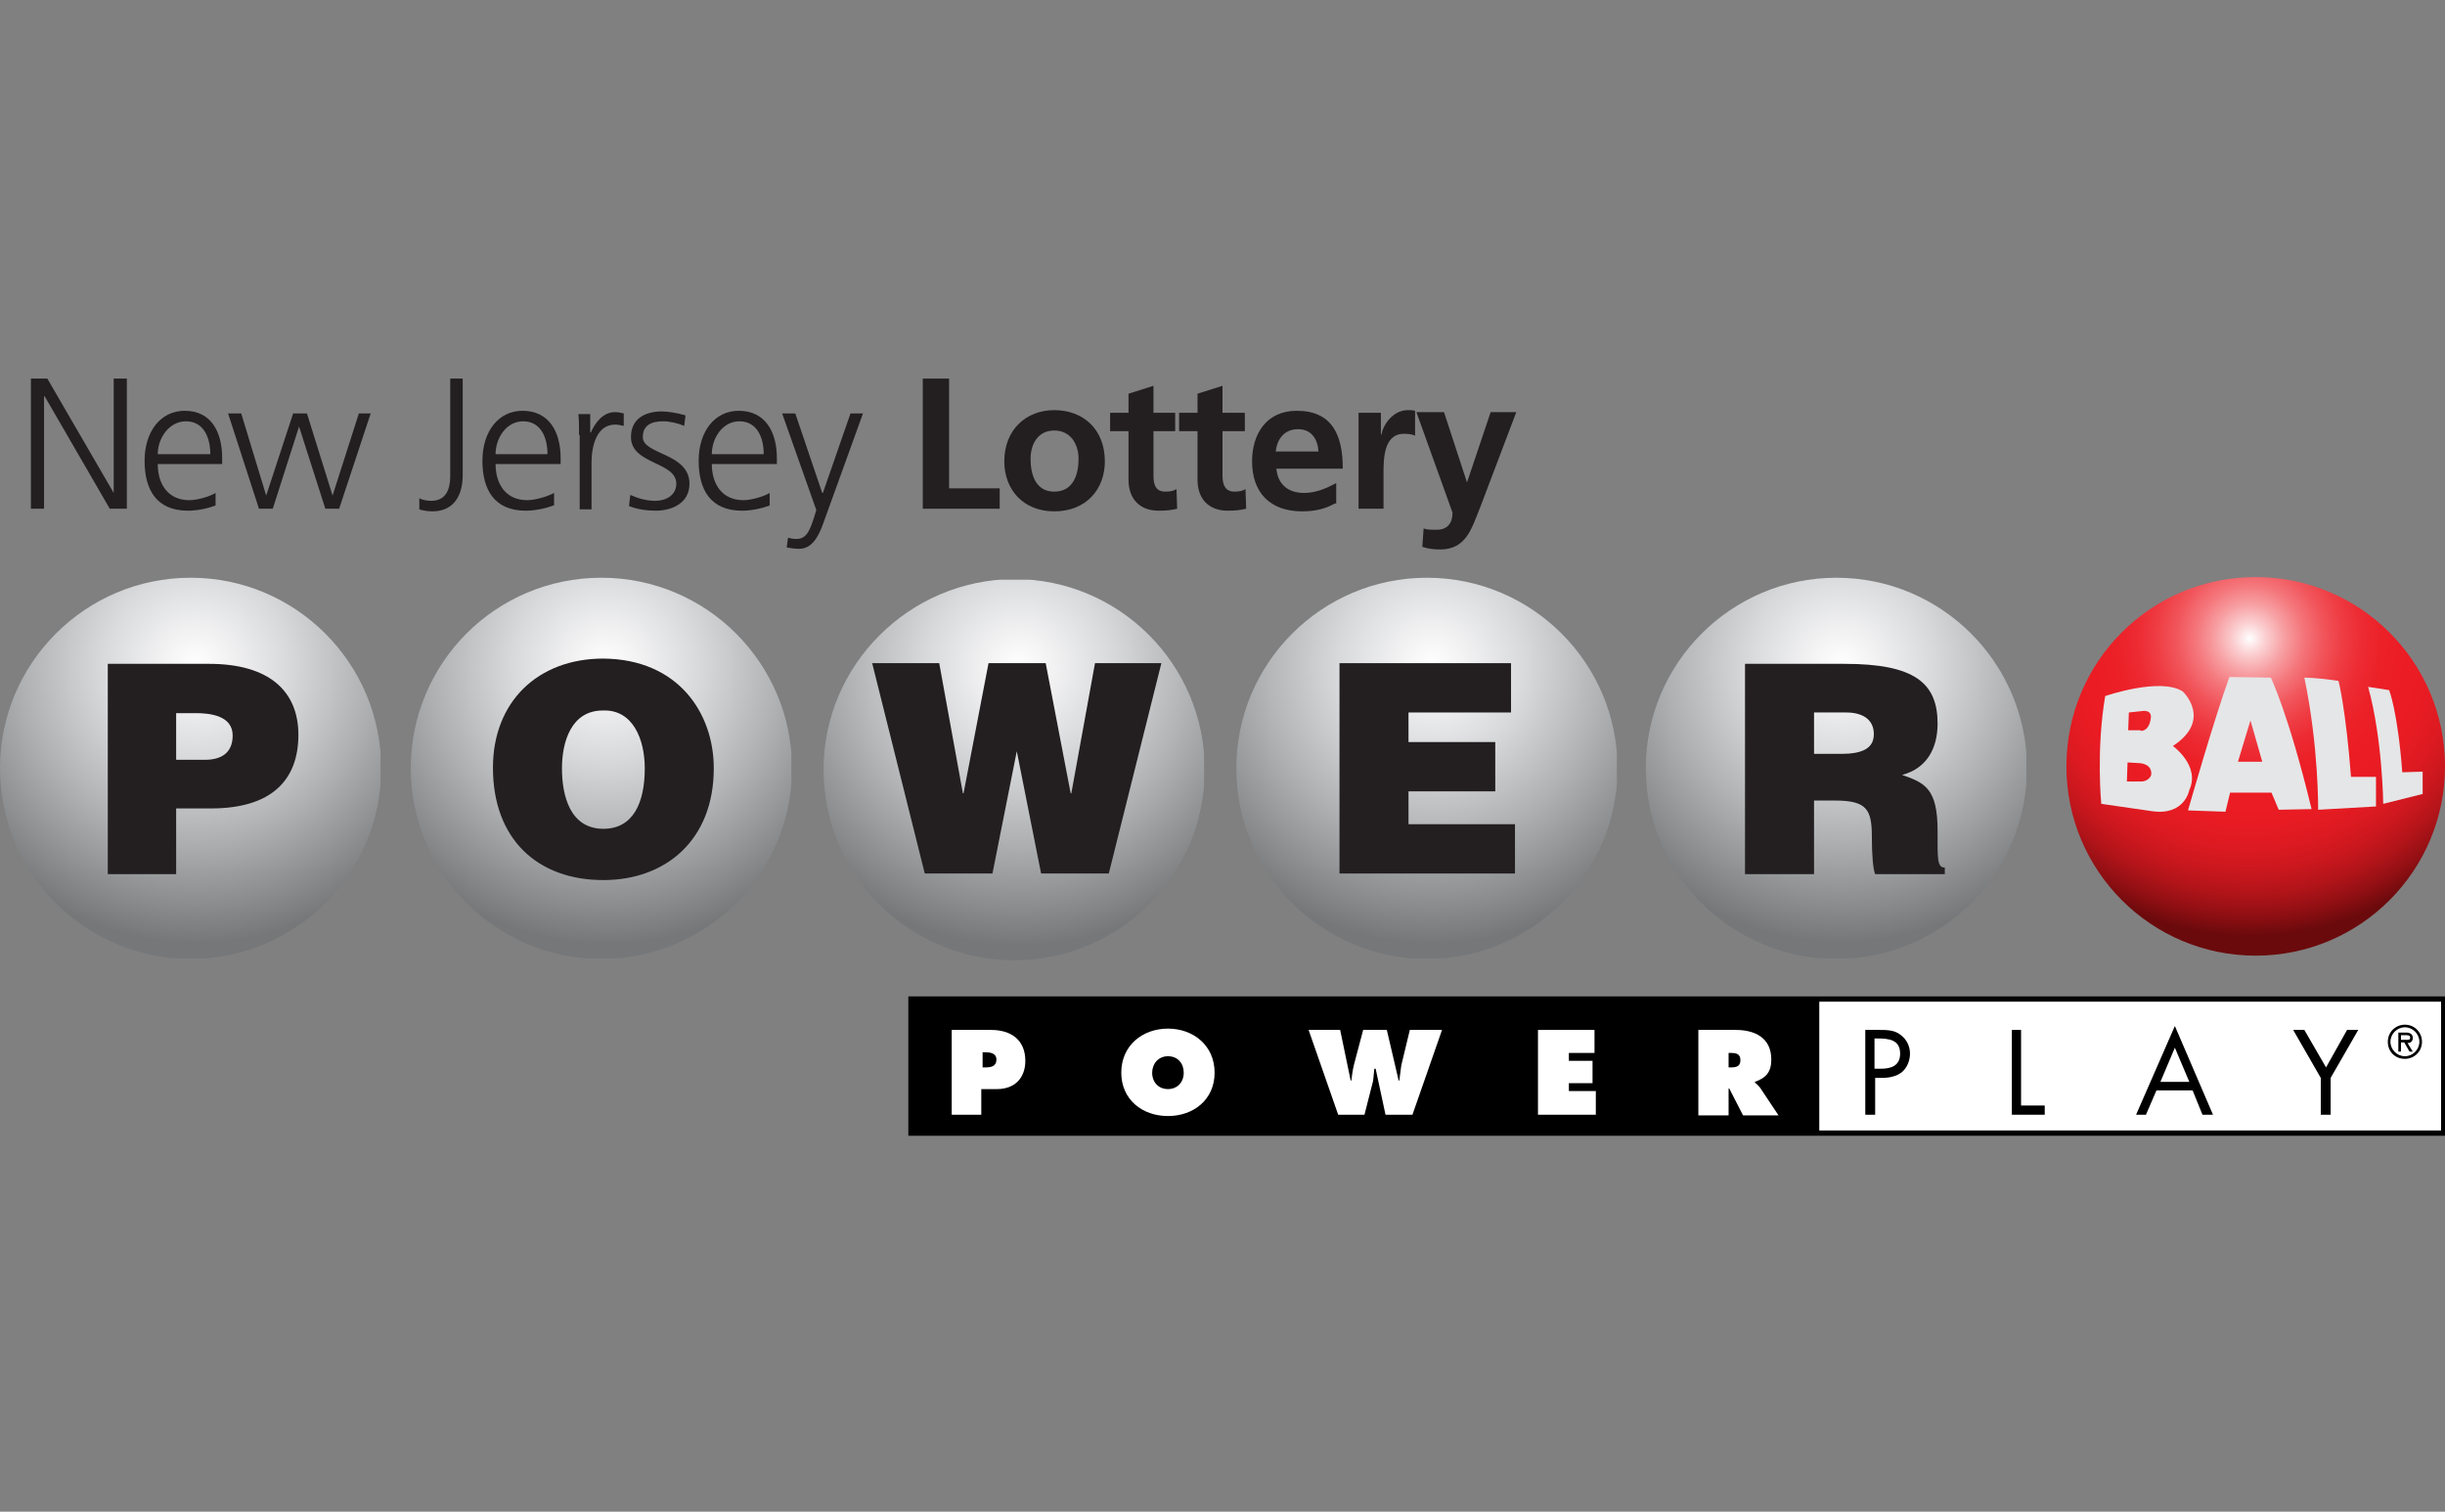
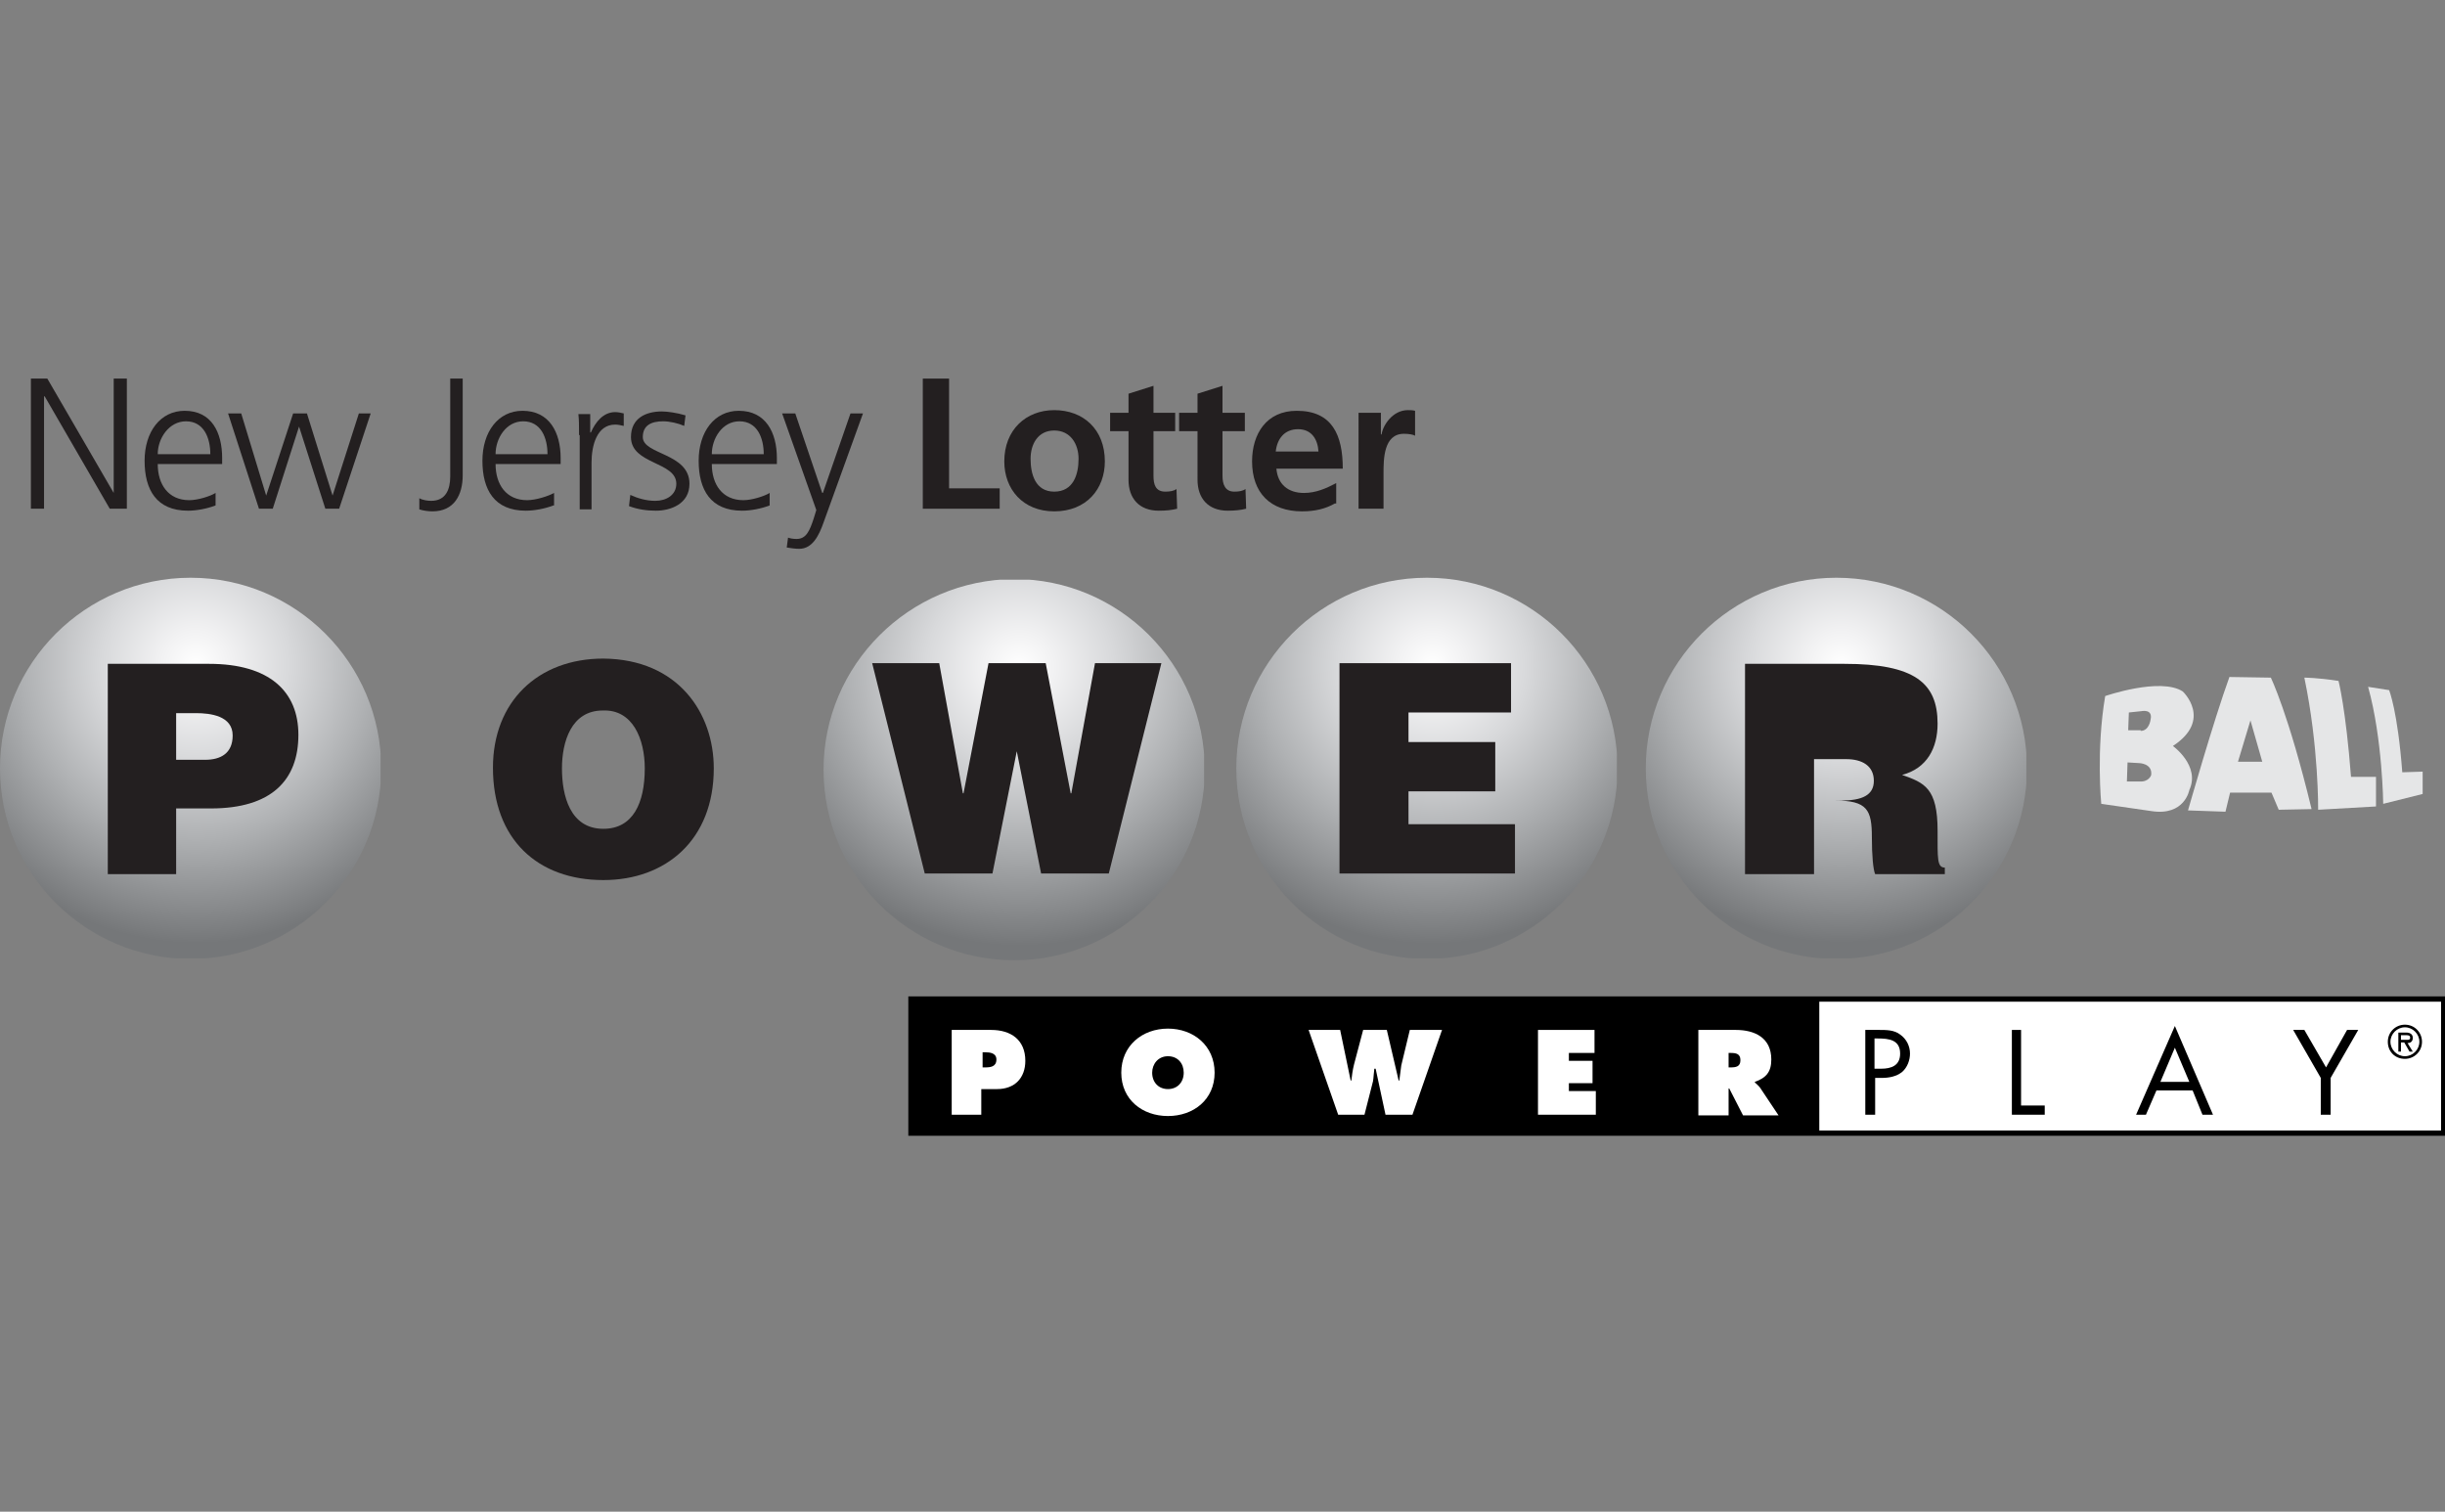
<svg xmlns="http://www.w3.org/2000/svg" xmlns:xlink="http://www.w3.org/1999/xlink" version="1.1" id="Layer_1" x="0px" y="0px" width="372px" height="230px" viewBox="0 0 372 230" enable-background="new 0 0 372 230" xml:space="preserve">
  <rect x="0" y="0" width="372" height="230" fill="#808080" stroke="none" />
  <g>
    <defs>
      <path id="SVGID_1_" d="M314.4,116.6c0,15.9,12.9,28.8,28.8,28.8c15.9,0,28.8-12.9,28.8-28.8s-12.9-28.8-28.8-28.8    C327.3,87.8,314.4,100.6,314.4,116.6" />
    </defs>
    <clipPath id="SVGID_2_">
      <use xlink:href="#SVGID_1_" overflow="visible" />
    </clipPath>
    <radialGradient id="SVGID_3_" cx="52.642" cy="261.887" r="7.026" gradientTransform="matrix(6.431 -1.000000e-04 -1.000000e-04 -6.431 3.761 1781.367)" gradientUnits="userSpaceOnUse">
      <stop offset="0" style="stop-color:#FFFFFF" />
      <stop offset="5.427251e-02" style="stop-color:#FBCFD1" />
      <stop offset="0.116" style="stop-color:#F7A0A3" />
      <stop offset="0.18" style="stop-color:#F4777C" />
      <stop offset="0.246" style="stop-color:#F1565C" />
      <stop offset="0.312" style="stop-color:#EF3D44" />
      <stop offset="0.381" style="stop-color:#ED2A32" />
      <stop offset="0.453" style="stop-color:#EC2027" />
      <stop offset="0.534" style="stop-color:#EC1C24" />
      <stop offset="0.623" style="stop-color:#E81B23" />
      <stop offset="0.705" style="stop-color:#DD1A21" />
      <stop offset="0.783" style="stop-color:#CB171E" />
      <stop offset="0.859" style="stop-color:#B11419" />
      <stop offset="0.933" style="stop-color:#900F13" />
      <stop offset="1" style="stop-color:#6B0A0C" />
    </radialGradient>
-     <polygon clip-path="url(#SVGID_2_)" fill="url(#SVGID_3_)" points="312.5,86 372.4,86 372.4,145.9 312.4,147.6  " />
  </g>
  <g>
    <path fill="#E5E6E7" d="M352.7,123.2c0,0,0.1-9.6-2.1-20.1c0,0,2,0,5.2,0.5c0,0,1.1,4.2,1.9,14.6h3.8v4.5L352.7,123.2z" />
    <path fill="#E5E6E7" d="M362.6,122.3c0,0-0.1-9.9-2.3-17.8l3.2,0.5c0,0,1.3,3.2,2,12.5l3.1-0.1v3.4L362.6,122.3z" />
    <path fill="#E5E6E7" d="M319.7,122.3c0,0-0.8-8.2,0.6-16.4c0,0,8.4-2.9,11.8-0.7c0,0,4.6,4.3-1.5,8.3c0,0,4.2,3,2.5,6.7   c0,0-0.7,4-5.8,3.2L319.7,122.3z M325.7,111.2c1.3,0,1.5-1.7,1.5-1.7c0.4-1.7-1.4-1.3-1.4-1.3l-1.9,0.2l-0.1,2.7H325.7z    M325.5,118.9c1.5,0.1,1.8-1,1.8-1c0.2-1.8-1.9-1.8-1.9-1.8l-1.7-0.1l-0.1,2.9H325.5z" />
    <path fill="#E5E6E7" d="M332.9,123.3c0,0,3.9-13.7,6.3-20.3l6.3,0.1c0,0,2.7,5.5,6.2,20l-5,0.1l-1.1-2.6h-6.3l-0.7,2.9L332.9,123.3   z M344.2,115.9l-1.8-6.3l-1.9,6.3H344.2z" />
    <rect x="138.6" y="152" fill="#FFFFFF" width="233.2" height="20.4" />
    <rect x="138.6" y="152" fill="none" stroke="#000000" stroke-width="0.804" width="233.2" height="20.4" />
    <rect x="138.6" y="152" width="138.2" height="20.4" />
    <path fill="#FFFFFF" d="M144.9,156.7h5.9c3,0,5.2,1.5,5.2,4.7c0,2.6-1.6,4.3-4.3,4.3h-2.4v3.9h-4.5V156.7z M149.4,162.4h0.5   c0.8,0,1.7-0.1,1.7-1.2c0-1-1-1.1-1.7-1.1h-0.4V162.4z" />
    <path fill="#FFFFFF" d="M184.8,163.2c0,4.1-3.2,6.6-7.1,6.6c-3.9,0-7.1-2.5-7.1-6.6c0-4.1,3.2-6.7,7.1-6.7   C181.6,156.5,184.8,159.1,184.8,163.2 M175.3,163.2c0,1.5,1,2.5,2.4,2.5c1.4,0,2.4-1,2.4-2.5c0-1.4-0.9-2.5-2.4-2.5   C176.2,160.7,175.3,161.9,175.3,163.2" />
    <path fill="#FFFFFF" d="M203.9,156.7l1.6,7.7h0.1c0.1-0.8,0.2-1.6,0.4-2.4l1.4-5.3h3.6l1.8,7.7h0.1c0.1-0.8,0.2-1.5,0.3-2.3   l1.3-5.4h4.9l-4.5,12.9h-4.1l-1.5-7h-0.2c-0.1,0.7-0.1,1.3-0.2,1.9l-1.3,5.1h-4l-4.5-12.9H203.9z" />
    <polygon fill="#FFFFFF" points="234,156.7 242.6,156.7 242.6,160.2 238.7,160.2 238.7,161.4 242.3,161.4 242.3,164.8 238.7,164.8    238.7,166 242.8,166 242.8,169.6 234,169.6  " />
    <path fill="#FFFFFF" d="M258.4,156.7h5.7c2.9,0,5.4,1.2,5.4,4.5c0,1.9-0.8,2.8-2.5,3.4v0.1c0.2,0.2,0.5,0.4,0.8,0.8l2.8,4.2h-5.4   l-2.1-4.1H263v4.1h-4.6V156.7z M263,162.4h0.3c0.8,0,1.5-0.1,1.5-1.1c0-1-0.7-1.1-1.5-1.1H263V162.4z" />
    <path d="M285.2,169.6h-1.4v-12.9h2.1c1.1,0,2.3,0,3.2,0.7c1,0.7,1.5,1.8,1.5,2.9c0,1-0.4,2.1-1.2,2.8c-0.9,0.7-2,0.9-3.1,0.9h-1   V169.6z M285.2,162.6h1c1.6,0,2.9-0.5,2.9-2.3c0-2.1-1.7-2.3-3.4-2.3h-0.5V162.6z" />
    <polygon points="307.5,168.2 311.1,168.2 311.1,169.6 306.1,169.6 306.1,156.7 307.5,156.7  " />
    <path d="M328.1,165.9l-1.6,3.7H325l5.9-13.5l5.8,13.5h-1.6l-1.5-3.7H328.1z M330.9,159.4l-2.2,5.2h4.4L330.9,159.4z" />
    <polygon points="348.9,156.7 350.6,156.7 353.9,162.4 357.1,156.7 358.8,156.7 354.6,164 354.6,169.6 353.1,169.6 353.1,164  " />
    <path d="M363.3,158.5c0-1.5,1.2-2.6,2.6-2.6c1.5,0,2.6,1.2,2.6,2.6c0,1.5-1.2,2.6-2.6,2.6C364.4,161.1,363.3,160,363.3,158.5    M363.7,158.5c0,1.2,1,2.2,2.2,2.2c1.2,0,2.2-1,2.2-2.2c0-1.2-1-2.2-2.2-2.2C364.7,156.3,363.7,157.3,363.7,158.5 M367.1,160h-0.5   l-0.8-1.4h-0.5v1.4h-0.4v-2.9h1.2c0.5,0,1,0.2,1,0.8c0,0.6-0.4,0.8-0.8,0.8L367.1,160z M365.3,157.5v0.7h0.5c0.4,0,0.9,0.1,0.9-0.3   c0-0.4-0.3-0.4-0.7-0.4H365.3z" />
  </g>
  <g>
    <defs>
      <path id="SVGID_4_" d="M0,116.9c0,16,13,29,29,29c16,0,29-13,29-29s-13-29-29-29C13,87.9,0,100.9,0,116.9" />
    </defs>
    <clipPath id="SVGID_5_">
      <use xlink:href="#SVGID_4_" overflow="visible" />
    </clipPath>
    <radialGradient id="SVGID_6_" cx="40.255" cy="259.353" r="1.476" gradientTransform="matrix(28.722 0 0 -28.722 -1126.416 7550.215)" gradientUnits="userSpaceOnUse">
      <stop offset="0" style="stop-color:#FFFFFF" />
      <stop offset="0.121" style="stop-color:#F2F2F3" />
      <stop offset="0.337" style="stop-color:#D8D9DB" />
      <stop offset="0.622" style="stop-color:#AFB1B3" />
      <stop offset="0.962" style="stop-color:#7B7D7F" />
      <stop offset="1" style="stop-color:#757779" />
    </radialGradient>
    <rect y="87.9" clip-path="url(#SVGID_5_)" fill="url(#SVGID_6_)" width="57.9" height="57.9" />
  </g>
  <g>
    <defs>
-       <path id="SVGID_7_" d="M62.5,116.9c0,16,13,29,29,29c16,0,29-13,29-29s-13-29-29-29C75.4,87.9,62.5,100.9,62.5,116.9" />
-     </defs>
+       </defs>
    <clipPath id="SVGID_8_">
      <use xlink:href="#SVGID_7_" overflow="visible" />
    </clipPath>
    <radialGradient id="SVGID_9_" cx="40.936" cy="259.335" r="1.477" gradientTransform="matrix(28.722 0 0 -28.722 -1083.53 7549.823)" gradientUnits="userSpaceOnUse">
      <stop offset="0" style="stop-color:#FFFFFF" />
      <stop offset="0.121" style="stop-color:#F2F2F3" />
      <stop offset="0.337" style="stop-color:#D8D9DB" />
      <stop offset="0.622" style="stop-color:#AFB1B3" />
      <stop offset="0.962" style="stop-color:#7B7D7F" />
      <stop offset="1" style="stop-color:#757779" />
    </radialGradient>
    <rect x="62.5" y="87.9" clip-path="url(#SVGID_8_)" fill="url(#SVGID_9_)" width="57.9" height="57.9" />
  </g>
  <g>
    <defs>
      <path id="SVGID_10_" d="M125.3,117.1c0,16,13,29,29,29c16,0,29-13,29-29c0-16-13-29-29-29C138.3,88.2,125.3,101.2,125.3,117.1" />
    </defs>
    <clipPath id="SVGID_11_">
      <use xlink:href="#SVGID_10_" overflow="visible" />
    </clipPath>
    <radialGradient id="SVGID_12_" cx="41.662" cy="259.347" r="1.477" gradientTransform="matrix(28.722 0 0 -28.722 -1041.525 7550.418)" gradientUnits="userSpaceOnUse">
      <stop offset="0" style="stop-color:#FFFFFF" />
      <stop offset="0.121" style="stop-color:#F2F2F3" />
      <stop offset="0.337" style="stop-color:#D8D9DB" />
      <stop offset="0.622" style="stop-color:#AFB1B3" />
      <stop offset="0.962" style="stop-color:#7B7D7F" />
      <stop offset="1" style="stop-color:#757779" />
    </radialGradient>
    <rect x="125.3" y="88.2" clip-path="url(#SVGID_11_)" fill="url(#SVGID_12_)" width="57.9" height="57.9" />
  </g>
  <g>
    <defs>
      <path id="SVGID_13_" d="M188.1,116.9c0,16,13,29,29,29c16,0,29-13,29-29s-13-29-29-29C201.1,87.9,188.1,100.9,188.1,116.9" />
    </defs>
    <clipPath id="SVGID_14_">
      <use xlink:href="#SVGID_13_" overflow="visible" />
    </clipPath>
    <radialGradient id="SVGID_15_" cx="42.367" cy="259.352" r="1.477" gradientTransform="matrix(28.722 0 0 -28.722 -998.963 7550.246)" gradientUnits="userSpaceOnUse">
      <stop offset="0" style="stop-color:#FFFFFF" />
      <stop offset="0.121" style="stop-color:#F2F2F3" />
      <stop offset="0.337" style="stop-color:#D8D9DB" />
      <stop offset="0.622" style="stop-color:#AFB1B3" />
      <stop offset="0.962" style="stop-color:#7B7D7F" />
      <stop offset="1" style="stop-color:#757779" />
    </radialGradient>
    <rect x="188.1" y="87.9" clip-path="url(#SVGID_14_)" fill="url(#SVGID_15_)" width="57.9" height="57.9" />
  </g>
  <g>
    <defs>
      <path id="SVGID_16_" d="M250.4,116.9c0,16,13,29,29,29c16,0,29-13,29-29s-13-29-29-29C263.4,87.9,250.4,100.9,250.4,116.9" />
    </defs>
    <clipPath id="SVGID_17_">
      <use xlink:href="#SVGID_16_" overflow="visible" />
    </clipPath>
    <radialGradient id="SVGID_18_" cx="43.047" cy="259.335" r="1.477" gradientTransform="matrix(28.722 0 0 -28.722 -956.202 7549.823)" gradientUnits="userSpaceOnUse">
      <stop offset="0" style="stop-color:#FFFFFF" />
      <stop offset="0.121" style="stop-color:#F2F2F3" />
      <stop offset="0.335" style="stop-color:#D8D9DB" />
      <stop offset="0.619" style="stop-color:#AFB1B3" />
      <stop offset="0.957" style="stop-color:#7B7D7F" />
      <stop offset="0.994" style="stop-color:#757779" />
      <stop offset="1" style="stop-color:#757779" />
    </radialGradient>
    <rect x="250.4" y="87.9" clip-path="url(#SVGID_17_)" fill="url(#SVGID_18_)" width="57.9" height="57.9" />
  </g>
  <g>
    <path fill="#231F20" d="M16.4,133v-32h15.4c9.2,0,13.6,4.2,13.6,10.8c0,6.9-4.1,11.2-13.3,11.2h-5.3v10H16.4z M31.2,115.6   c2.4,0,4.2-1,4.2-3.7c0-3-3.4-3.4-5.6-3.4h-3v7.1H31.2z" />
    <path fill="#231F20" d="M108.6,116.9c0,10.9-7.3,17-16.8,17c-10,0-16.8-6.2-16.8-17.1c0-10,6.8-16.6,16.8-16.6   C103.2,100.3,108.6,108.5,108.6,116.9 M85.5,116.9c0,4.1,1.2,9.2,6.3,9.2c4.5,0,6.3-3.9,6.3-9.2c0-4.4-1.8-9-6.4-8.8   C86.9,108.1,85.5,112.9,85.5,116.9" />
    <polygon fill="#231F20" points="162.9,120.7 163,120.7 166.6,100.9 176.7,100.9 168.7,132.9 158.4,132.9 154.7,114.3 154.7,114.3    151,132.9 140.7,132.9 132.7,100.9 142.9,100.9 146.5,120.7 146.6,120.7 150.4,100.9 159.1,100.9  " />
    <polygon fill="#231F20" points="203.8,132.9 203.8,100.9 229.9,100.9 229.9,108.4 214.3,108.4 214.3,112.9 227.5,112.9    227.5,120.4 214.3,120.4 214.3,125.4 230.5,125.4 230.5,132.9  " />
-     <path fill="#231F20" d="M276,121.8v11.2h-10.5v-32h15.1c10.7,0,14.2,2.9,14.2,9.1c0,3.7-1.6,6.8-5.4,7.8c3.4,1.2,5.4,2,5.4,8.5   c0,4.2-0.1,5.6,1.1,5.6v1h-10.6c-0.3-0.7-0.5-2.8-0.5-5.6c0-4.2-0.7-5.6-5.6-5.6H276z M276,114.7h4.1c3.2,0,5-0.8,5-3   c0-2.3-1.8-3.3-4.2-3.3H276V114.7z" />
+     <path fill="#231F20" d="M276,121.8v11.2h-10.5v-32h15.1c10.7,0,14.2,2.9,14.2,9.1c0,3.7-1.6,6.8-5.4,7.8c3.4,1.2,5.4,2,5.4,8.5   c0,4.2-0.1,5.6,1.1,5.6v1h-10.6c-0.3-0.7-0.5-2.8-0.5-5.6c0-4.2-0.7-5.6-5.6-5.6H276z h4.1c3.2,0,5-0.8,5-3   c0-2.3-1.8-3.3-4.2-3.3H276V114.7z" />
    <polygon fill="#231F20" points="4.7,57.6 7.2,57.6 17.3,75 17.3,75 17.3,57.6 19.3,57.6 19.3,77.4 16.7,77.4 6.8,60.3 6.7,60.3    6.7,77.4 4.7,77.4  " />
    <path fill="#231F20" d="M32.8,76.9c-1.3,0.5-2.9,0.8-4.2,0.8c-4.8,0-6.6-3.2-6.6-7.6c0-4.4,2.4-7.6,6.1-7.6c4.1,0,5.7,3.3,5.7,7.2   v0.9H24c0,3.1,1.6,5.5,4.8,5.5c1.3,0,3.2-0.6,4-1.1V76.9z M32,69.1c0-2.5-1-5-3.7-5c-2.6,0-4.3,2.6-4.3,5H32z" />
    <polygon fill="#231F20" points="51.6,77.4 49.5,77.4 45.5,64.9 45.5,64.9 41.5,77.4 39.4,77.4 34.7,62.9 36.7,62.9 40.5,75.4    40.5,75.4 44.6,62.9 46.7,62.9 50.6,75.4 50.6,75.4 54.6,62.9 56.4,62.9  " />
    <path fill="#231F20" d="M70.4,72.3c0,3-1.3,5.5-4.6,5.5c-0.6,0-1.4-0.1-2-0.3v-1.7c0.5,0.3,1.3,0.4,1.8,0.4c2.2,0,2.9-1.7,2.9-3.7   V57.6h1.9V72.3z" />
    <path fill="#231F20" d="M84.2,76.9c-1.3,0.5-2.9,0.8-4.2,0.8c-4.8,0-6.6-3.2-6.6-7.6c0-4.4,2.4-7.6,6.1-7.6c4.1,0,5.8,3.3,5.8,7.2   v0.9h-9.9c0,3.1,1.6,5.5,4.8,5.5c1.3,0,3.2-0.6,4.1-1.1V76.9z M83.3,69.1c0-2.5-1-5-3.7-5c-2.6,0-4.2,2.6-4.2,5H83.3z" />
    <path fill="#231F20" d="M88.1,66.2c0-1.6,0-2.2-0.1-3.2h1.8v2.8h0.1c0.7-1.6,1.9-3.1,3.7-3.1c0.4,0,0.9,0.1,1.3,0.2v1.9   c-0.4-0.1-0.9-0.2-1.3-0.2c-2.8,0-3.6,3.2-3.6,5.8v7.1h-1.8V66.2z" />
    <path fill="#231F20" d="M95.9,75.3c1.1,0.5,2.4,0.9,3.8,0.9c1.7,0,3.2-0.9,3.2-2.6c0-3.4-6.9-2.9-6.9-7.1c0-2.9,2.3-3.9,4.7-3.9   c0.8,0,2.3,0.2,3.6,0.6l-0.2,1.6c-0.9-0.4-2.2-0.7-3.2-0.7c-1.8,0-3.1,0.6-3.1,2.4c0,2.7,7.1,2.4,7.1,7.1c0,3.1-2.9,4.1-5.1,4.1   c-1.4,0-2.8-0.2-4.1-0.7L95.9,75.3z" />
    <path fill="#231F20" d="M117.1,76.9c-1.3,0.5-2.9,0.8-4.2,0.8c-4.8,0-6.6-3.2-6.6-7.6c0-4.4,2.4-7.6,6.1-7.6c4.1,0,5.8,3.3,5.8,7.2   v0.9h-9.9c0,3.1,1.6,5.5,4.8,5.5c1.3,0,3.2-0.6,4-1.1V76.9z M116.2,69.1c0-2.5-1-5-3.7-5c-2.6,0-4.2,2.6-4.2,5H116.2z" />
    <path fill="#231F20" d="M125.3,79.5c-0.7,2-1.7,4-3.7,4c-0.6,0-1.3-0.1-1.9-0.2l0.2-1.5c0.3,0.1,0.7,0.2,1.3,0.2   c1.5,0,2-1.3,2.6-3.1l0.4-1.3L119,62.9h2l4.1,12.1l0,0h0.1l4.2-12.1h1.9L125.3,79.5z" />
    <polygon fill="#231F20" points="140.4,57.6 144.4,57.6 144.4,74.3 152.1,74.3 152.1,77.4 140.4,77.4  " />
    <path fill="#231F20" d="M160.4,62.4c4.4,0,7.7,2.9,7.7,7.8c0,4.2-2.8,7.6-7.7,7.6c-4.8,0-7.6-3.4-7.6-7.6   C152.8,65.4,156.1,62.4,160.4,62.4 M160.4,74.8c2.9,0,3.7-2.6,3.7-5c0-2.2-1.2-4.3-3.7-4.3c-2.5,0-3.6,2.1-3.6,4.3   C156.8,72.1,157.5,74.8,160.4,74.8" />
    <path fill="#231F20" d="M171.7,65.6h-2.8v-2.8h2.8v-2.9l3.8-1.2v4.1h3.3v2.8h-3.3v6.8c0,1.3,0.3,2.4,1.8,2.4c0.7,0,1.3-0.1,1.7-0.4   l0.1,3c-0.8,0.2-1.6,0.3-2.8,0.3c-3,0-4.6-1.9-4.6-4.7V65.6z" />
    <path fill="#231F20" d="M182.2,65.6h-2.8v-2.8h2.8v-2.9l3.8-1.2v4.1h3.4v2.8H186v6.8c0,1.3,0.4,2.4,1.8,2.4c0.7,0,1.3-0.1,1.7-0.4   l0.1,3c-0.8,0.2-1.7,0.3-2.8,0.3c-3,0-4.6-1.9-4.6-4.7V65.6z" />
    <path fill="#231F20" d="M203.1,76.6c-1.4,0.8-3,1.2-5,1.2c-4.8,0-7.6-2.8-7.6-7.6c0-4.2,2.2-7.7,6.8-7.7c5.4,0,7,3.7,7,8.8h-10.1   c0.2,2.4,1.8,3.7,4.2,3.7c1.8,0,3.4-0.7,4.9-1.5V76.6z M200.6,68.7c-0.1-1.8-1-3.4-3.1-3.4c-2.1,0-3.2,1.5-3.4,3.4H200.6z" />
    <path fill="#231F20" d="M206.7,62.8h3.4v3.3h0.1c0.2-1.4,1.7-3.7,4-3.7c0.4,0,0.7,0,1.1,0.1v3.8c-0.3-0.2-1-0.3-1.7-0.3   c-3.1,0-3.1,3.9-3.1,6v5.4h-3.8V62.8z" />
-     <path fill="#231F20" d="M223.2,73.4L223.2,73.4l3.6-10.7h3.9l-5.5,14.5c-1.3,3.2-2.1,6.4-6.1,6.4c-0.9,0-1.8-0.1-2.7-0.4l0.2-2.8   c0.5,0.2,1.1,0.2,2,0.2c1.6,0,2.4-1,2.4-2.6l-5.5-15.3h4.2L223.2,73.4z" />
  </g>
</svg>